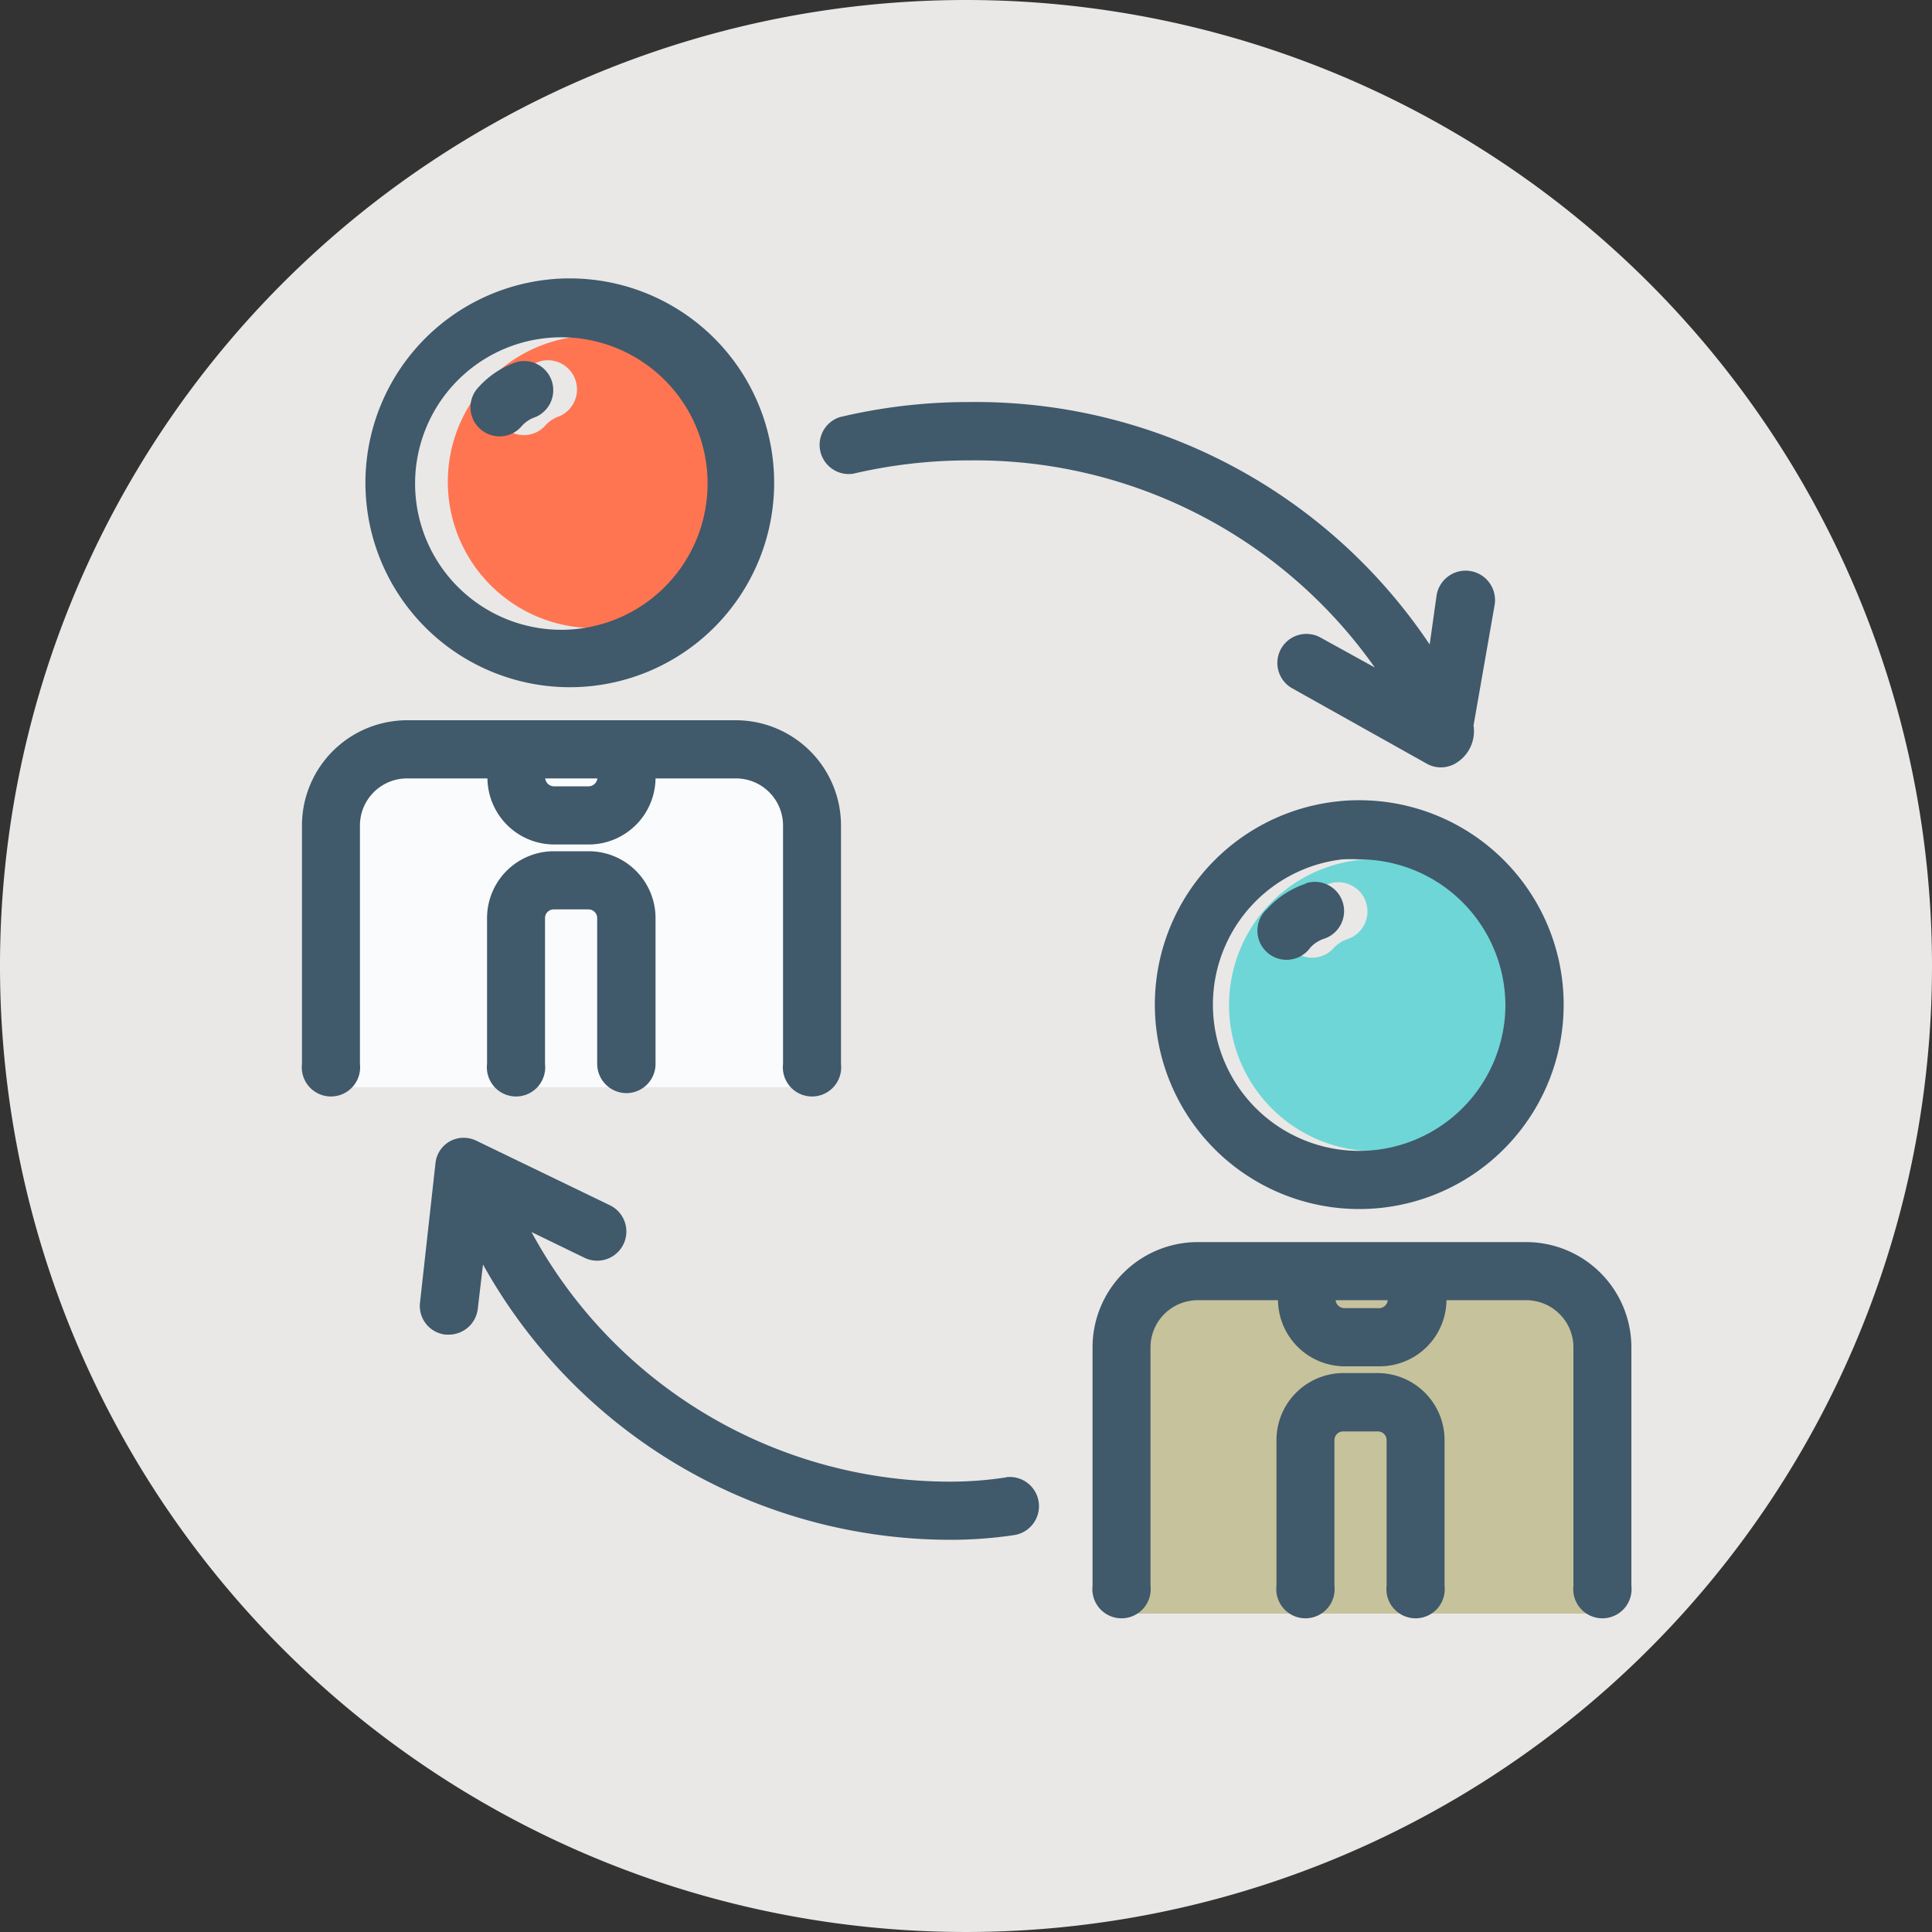
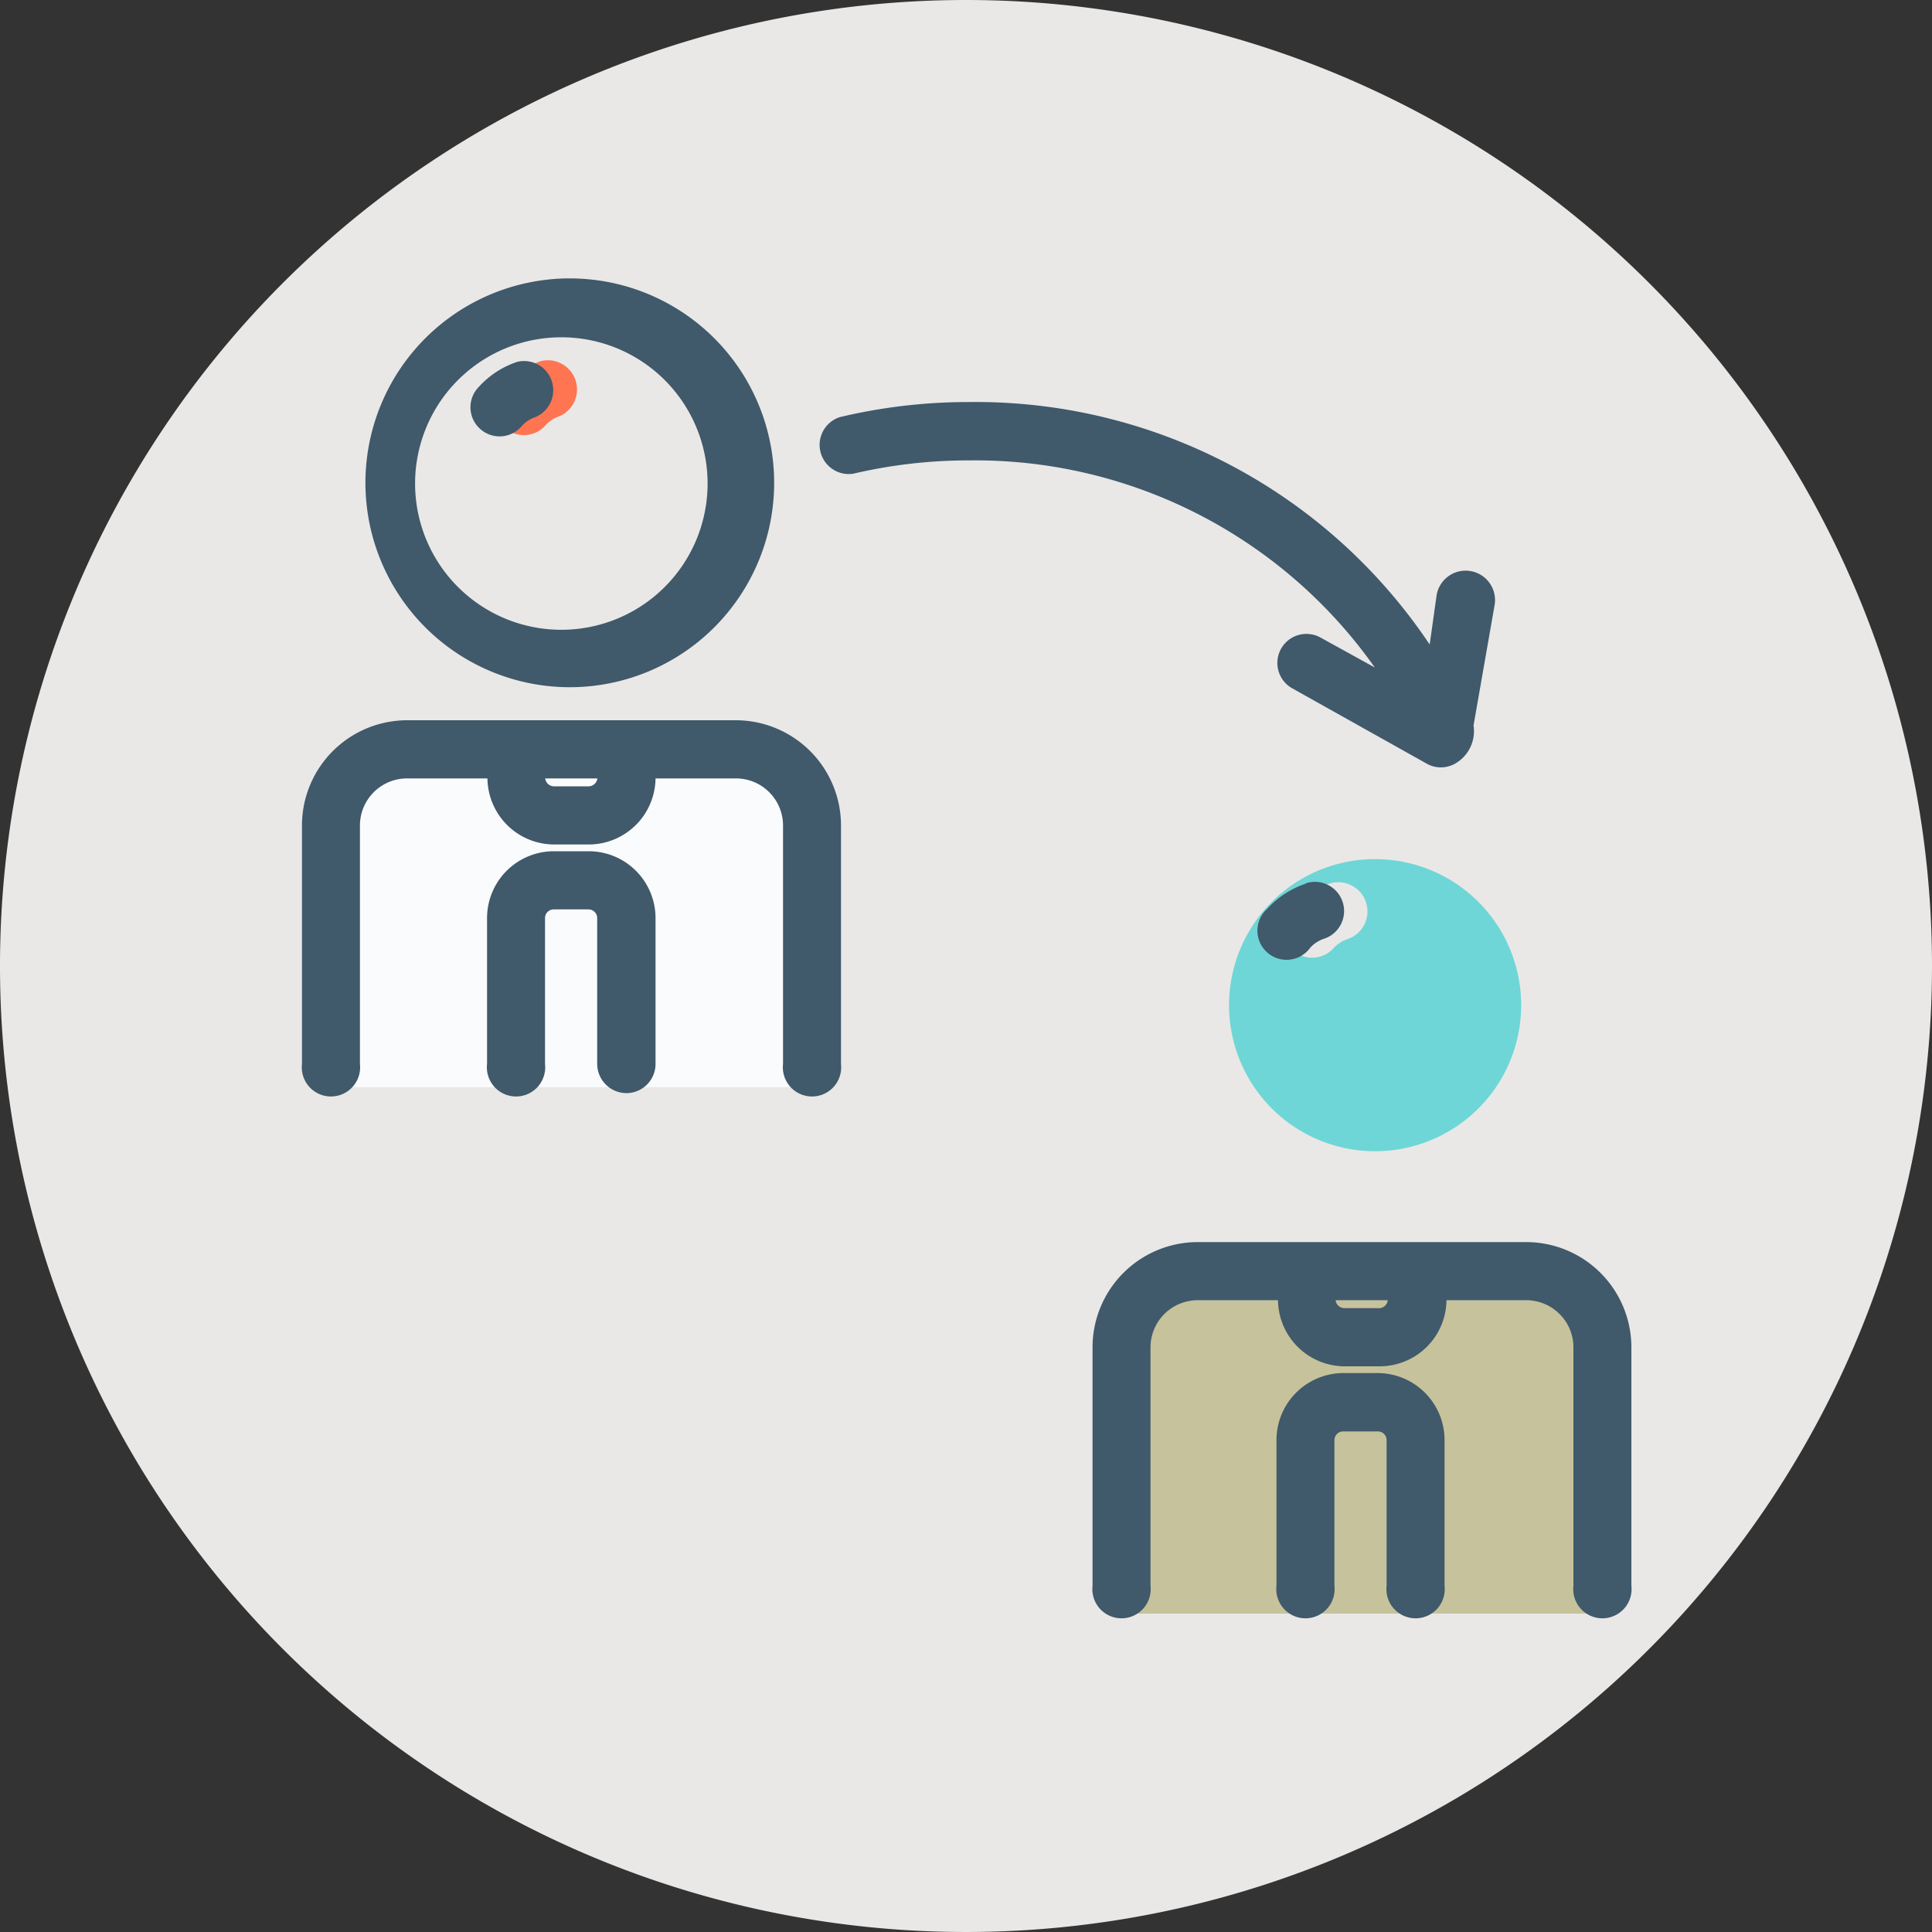
<svg xmlns="http://www.w3.org/2000/svg" viewBox="0 0 100 100">
  <rect x="0" y="0" width="100" height="100" fill="#333333" stroke="none" />
  <defs>
    <style>.cls-1{fill:#e9e8e6;}.cls-2{fill:#c6c29b;}.cls-3{fill:#fafbfc;}.cls-4{fill:#ff7552;}.cls-5{fill:#6ed6d6;}.cls-6{fill:#40596b;}</style>
  </defs>
  <g id="Calque_2" data-name="Calque 2">
    <g id="Objects">
      <g id="REAL">
        <path class="cls-1" d="M100,50A50,50,0,1,1,50,0,50,50,0,0,1,100,50Z" />
      </g>
      <rect class="cls-2" x="58.87" y="67.3" width="23.88" height="16.22" />
      <rect class="cls-3" x="17.25" y="40.29" width="23.88" height="15.98" />
-       <path class="cls-4" d="M30.75,32.56a7.57,7.57,0,0,0,0-15.14,8.14,8.14,0,0,0-.87,0,7.57,7.57,0,0,0,.87,15.09ZM26,20a4.63,4.63,0,0,1,2-1.31,1.51,1.51,0,0,1,.94,2.86,1.67,1.67,0,0,0-.71.47,1.48,1.48,0,0,1-1.12.5,1.47,1.47,0,0,1-1-.39A1.5,1.5,0,0,1,26,20Z" />
+       <path class="cls-4" d="M30.75,32.56ZM26,20a4.63,4.63,0,0,1,2-1.31,1.51,1.51,0,0,1,.94,2.86,1.67,1.67,0,0,0-.71.47,1.48,1.48,0,0,1-1.12.5,1.47,1.47,0,0,1-1-.39A1.5,1.5,0,0,1,26,20Z" />
      <path class="cls-5" d="M70.74,44.48a7.56,7.56,0,1,0,.87,0A8.14,8.14,0,0,0,70.74,44.48Zm-1,4.13a1.75,1.75,0,0,0-.71.46,1.48,1.48,0,0,1-1.12.5,1.47,1.47,0,0,1-1-.39,1.5,1.5,0,0,1-.11-2.13,4.72,4.72,0,0,1,2-1.31,1.51,1.51,0,1,1,.94,2.87Z" />
      <path class="cls-6" d="M24.82,22.17A1.5,1.5,0,0,0,27,22.06a1.61,1.61,0,0,1,.71-.47,1.51,1.51,0,0,0-.94-2.86,4.66,4.66,0,0,0-2,1.31A1.5,1.5,0,0,0,24.82,22.17Z" />
      <path class="cls-6" d="M44.16,24.52a26.15,26.15,0,0,1,6-.69,25.32,25.32,0,0,1,21,10.72L68.35,33a1.5,1.5,0,1,0-1.46,2.63l7,3.92a1.49,1.49,0,0,0,1.38,0,1.93,1.93,0,0,0,1-2l1.09-6.23a1.5,1.5,0,1,0-3-.52L74,33.36A28.27,28.27,0,0,0,50.15,20.81a28.71,28.71,0,0,0-6.68.78,1.51,1.51,0,0,0,.69,2.93Z" />
-       <path class="cls-6" d="M69.14,41.49a10.58,10.58,0,1,0,1.21-.07A9.71,9.71,0,0,0,69.14,41.49ZM77.92,52a7.57,7.57,0,1,1-8.44-7.52,8.46,8.46,0,0,1,.87,0A7.58,7.58,0,0,1,77.92,52Z" />
      <path class="cls-6" d="M67.58,45.74a4.75,4.75,0,0,0-2,1.31,1.51,1.51,0,1,0,2.24,2,1.68,1.68,0,0,1,.71-.46,1.51,1.51,0,0,0-.94-2.87Z" />
-       <path class="cls-6" d="M52.07,76.47a19,19,0,0,1-2.9.22A24.64,24.64,0,0,1,27.51,63.77l2.78,1.35A1.51,1.51,0,0,0,31.6,62.4l-6.91-3.34a1.5,1.5,0,0,0-1.38,0,1.47,1.47,0,0,0-.77,1.15l-.8,7.21a1.49,1.49,0,0,0,1.33,1.66h.16a1.51,1.51,0,0,0,1.5-1.34L25,65.45A27.7,27.7,0,0,0,49.17,79.7a22.05,22.05,0,0,0,3.29-.24,1.51,1.51,0,0,0-.39-3Z" />
      <path class="cls-6" d="M71.33,71.07h-1.8a3.47,3.47,0,0,0-3.46,3.47v7.54a1.51,1.51,0,1,0,3,0V74.54a.45.45,0,0,1,.45-.45h1.8a.45.45,0,0,1,.45.45v7.54a1.51,1.51,0,1,0,3,0V74.54A3.47,3.47,0,0,0,71.33,71.07Z" />
      <path class="cls-6" d="M79,64.29h-17a5.45,5.45,0,0,0-5.45,5.45V82.08a1.51,1.51,0,1,0,3,0V69.74a2.44,2.44,0,0,1,2.44-2.44h4.16a3.46,3.46,0,0,0,3.46,3.42h1.8a3.46,3.46,0,0,0,3.46-3.42H79a2.44,2.44,0,0,1,2.44,2.44V82.08a1.51,1.51,0,1,0,3,0V69.74A5.45,5.45,0,0,0,79,64.29Zm-7.62,3.42h-1.8a.46.46,0,0,1-.45-.41h2.7A.46.46,0,0,1,71.33,67.71Z" />
      <path class="cls-6" d="M32.43,56.58a1.51,1.51,0,0,0,1.5-1.51V47.52a3.46,3.46,0,0,0-3.46-3.46h-1.8a3.46,3.46,0,0,0-3.46,3.46v7.55a1.51,1.51,0,1,0,3,0V47.52a.45.45,0,0,1,.45-.45h1.8a.45.45,0,0,1,.45.45v7.55A1.52,1.52,0,0,0,32.43,56.58Z" />
      <path class="cls-6" d="M29.49,35.57a10.58,10.58,0,1,0,0-21.16,9.71,9.71,0,0,0-1.21.07,10.58,10.58,0,0,0,1.21,21.09Zm-.87-18.1a8.46,8.46,0,0,1,.87,0,7.57,7.57,0,1,1-.87,0Z" />
      <path class="cls-6" d="M28.67,43.71h1.8a3.46,3.46,0,0,0,3.46-3.42h4.16a2.44,2.44,0,0,1,2.44,2.44V55.07a1.51,1.51,0,1,0,3,0V42.73a5.45,5.45,0,0,0-5.45-5.45h-17a5.45,5.45,0,0,0-5.45,5.45V55.07a1.51,1.51,0,1,0,3,0V42.73a2.44,2.44,0,0,1,2.44-2.44h4.16A3.46,3.46,0,0,0,28.67,43.71Zm2.25-3.42a.46.46,0,0,1-.45.41h-1.8a.46.46,0,0,1-.45-.41Z" />
    </g>
  </g>
</svg>